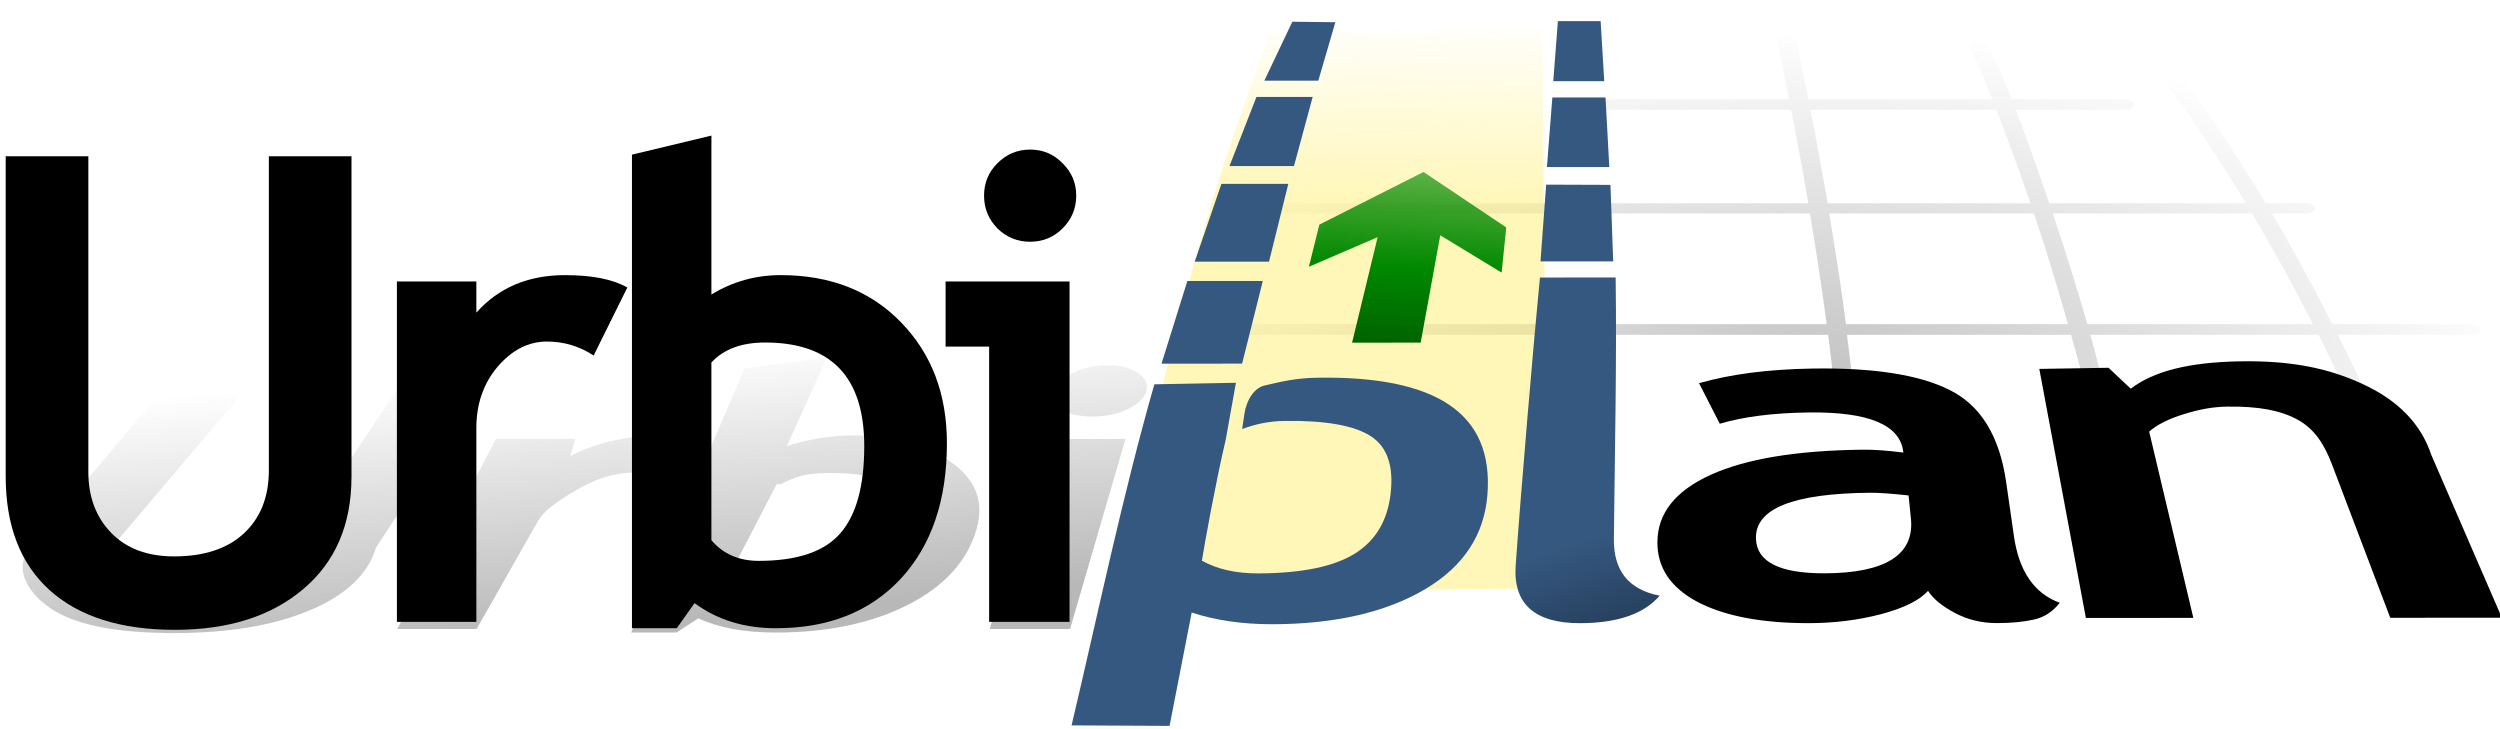
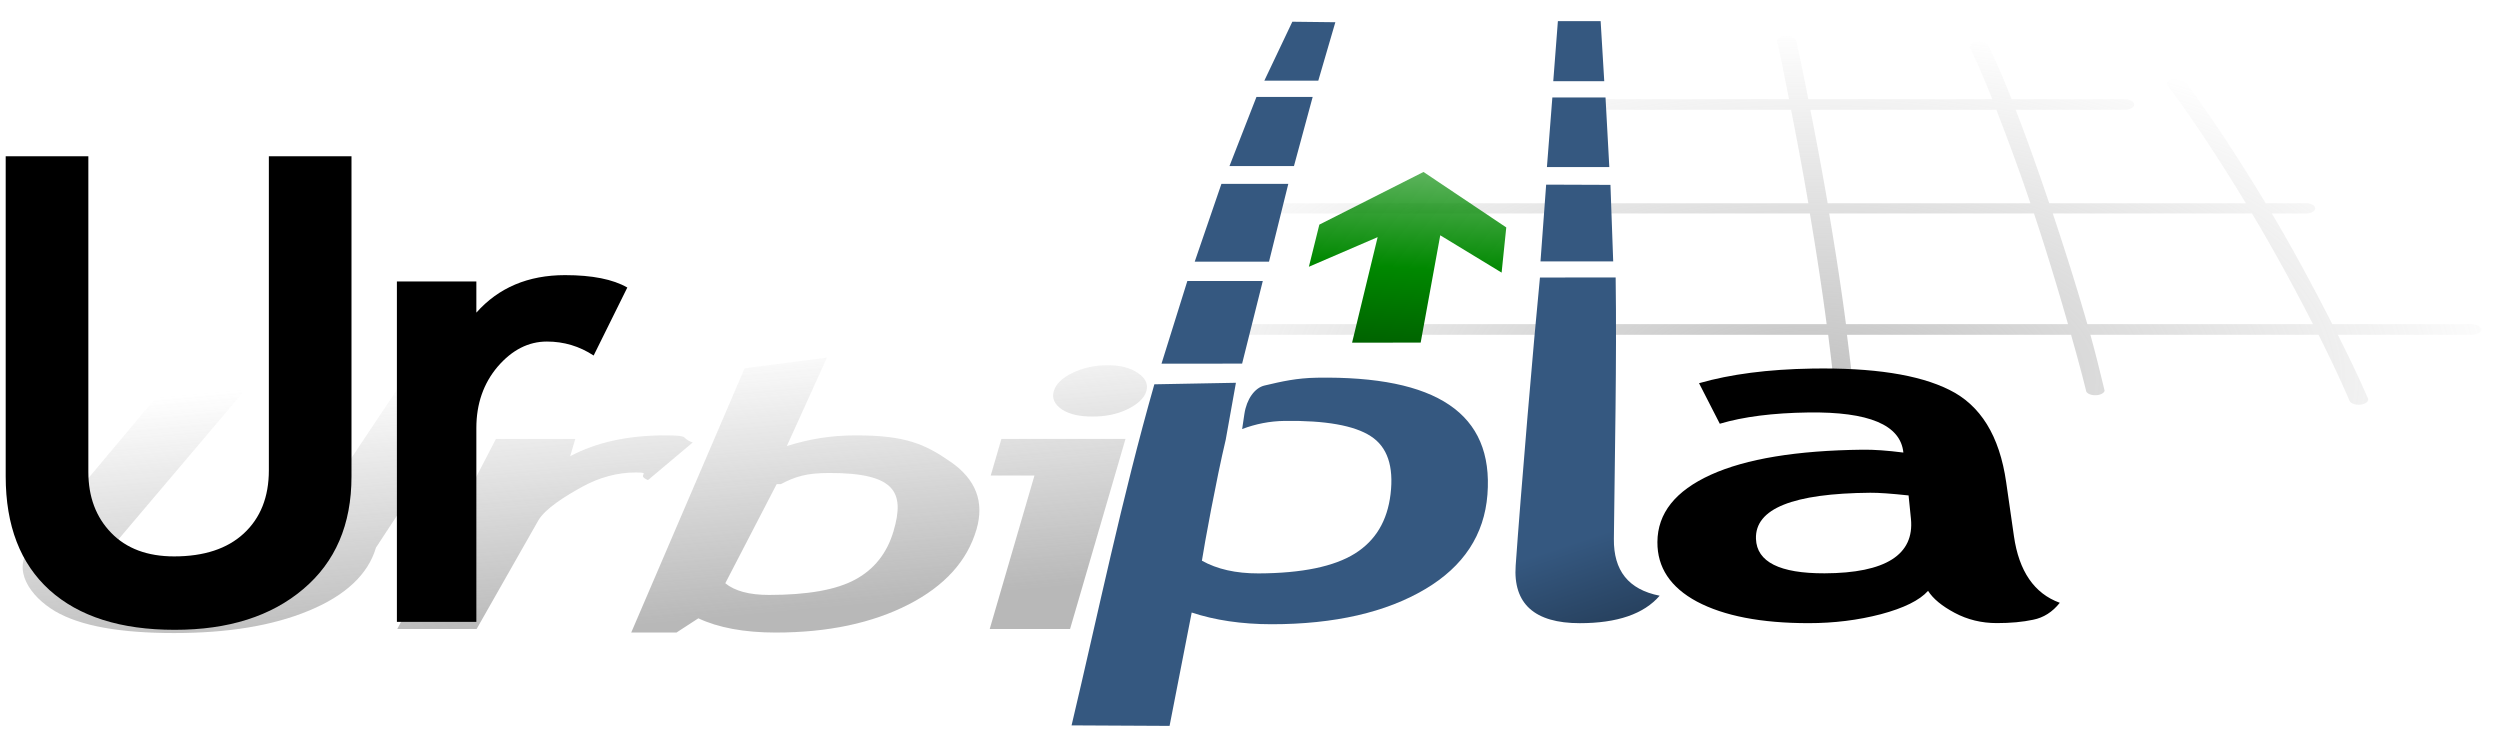
<svg xmlns="http://www.w3.org/2000/svg" xmlns:ns1="http://www.inkscape.org/namespaces/inkscape" xmlns:ns2="http://sodipodi.sourceforge.net/DTD/sodipodi-0.dtd" xmlns:xlink="http://www.w3.org/1999/xlink" width="153.631" height="44.781" id="svg3509" version="1.1" ns1:version="0.48.2 r9819" ns2:docname="urbiplan.svg">
  <defs id="defs3511">
    <radialGradient ns1:collect="always" xlink:href="#linearGradient5970" id="radialGradient5984" cx="135.942" cy="517.691" fx="135.942" fy="517.691" r="67.615" gradientTransform="matrix(1.078,0.013,-0.005,1.201,-7.874,-74.804)" gradientUnits="userSpaceOnUse" />
    <linearGradient ns1:collect="always" id="linearGradient5970">
      <stop style="stop-color:#999999;stop-opacity:1;" offset="0" id="stop5972" />
      <stop style="stop-color:#999999;stop-opacity:0;" offset="1" id="stop5974" />
    </linearGradient>
    <linearGradient ns1:collect="always" xlink:href="#linearGradient5936" id="linearGradient5942" x1="143.902" y1="582.887" x2="143.222" y2="527.374" gradientUnits="userSpaceOnUse" />
    <linearGradient ns1:collect="always" id="linearGradient5936">
      <stop style="stop-color:#999999;stop-opacity:1;" offset="0" id="stop5938" />
      <stop style="stop-color:#999999;stop-opacity:0;" offset="1" id="stop5940" />
    </linearGradient>
    <radialGradient ns1:collect="always" xlink:href="#linearGradient5970" id="radialGradient5976" cx="356.938" cy="753.278" fx="356.938" fy="753.278" r="42.358" gradientTransform="matrix(0,4.533,-3.38,0,2668.501,-996.072)" gradientUnits="userSpaceOnUse" />
    <linearGradient ns1:collect="always" xlink:href="#linearGradient5944" id="linearGradient5950" x1="376.031" y1="747.495" x2="372.613" y2="719.062" gradientUnits="userSpaceOnUse" gradientTransform="matrix(2.777,0,0,2.777,-854.35,-1460.079)" />
    <linearGradient ns1:collect="always" id="linearGradient5944">
      <stop style="stop-color:#999999;stop-opacity:1;" offset="0" id="stop5946" />
      <stop style="stop-color:#999999;stop-opacity:0;" offset="1" id="stop5948" />
    </linearGradient>
    <linearGradient ns1:collect="always" xlink:href="#linearGradient5952" id="linearGradient5958" x1="231.995" y1="631.255" x2="215.306" y2="554.908" gradientUnits="userSpaceOnUse" />
    <linearGradient ns1:collect="always" id="linearGradient5952">
      <stop style="stop-color:#999999;stop-opacity:1;" offset="0" id="stop5954" />
      <stop style="stop-color:#999999;stop-opacity:0;" offset="1" id="stop5956" />
    </linearGradient>
    <radialGradient ns1:collect="always" xlink:href="#linearGradient5960" id="radialGradient5968" cx="101.4" cy="571.27" fx="101.4" fy="571.27" r="96.094" gradientTransform="matrix(1.174,-0.011,0.004,1.199,1.952,-99.392)" gradientUnits="userSpaceOnUse" />
    <linearGradient ns1:collect="always" id="linearGradient5960">
      <stop style="stop-color:#999999;stop-opacity:1;" offset="0" id="stop5962" />
      <stop style="stop-color:#999999;stop-opacity:0;" offset="1" id="stop5964" />
    </linearGradient>
    <linearGradient ns1:collect="always" xlink:href="#linearGradient8258-9-5" id="linearGradient8295-6-6" gradientUnits="userSpaceOnUse" x1="112.589" y1="187.489" x2="112.709" y2="175.733" />
    <linearGradient id="linearGradient8258-9-5">
      <stop style="stop-color:#ffed5f;stop-opacity:1;" offset="0" id="stop8260-4-2" />
      <stop style="stop-color:#ffed5f;stop-opacity:0;" offset="1" id="stop8262-2-6" />
    </linearGradient>
    <filter ns1:collect="always" id="filter8266-2-5" color-interpolation-filters="sRGB">
      <feGaussianBlur ns1:collect="always" stdDeviation="0.733" id="feGaussianBlur8268-64-8" />
    </filter>
    <linearGradient ns1:collect="always" xlink:href="#linearGradient8180-2-9" id="linearGradient4870" gradientUnits="userSpaceOnUse" x1="145.088" y1="-183.449" x2="140.592" y2="-215.785" />
    <linearGradient ns1:collect="always" id="linearGradient8180-2-9">
      <stop style="stop-color:#9d9d9d;stop-opacity:1;" offset="0" id="stop8182-8-6" />
      <stop style="stop-color:#9d9d9d;stop-opacity:0;" offset="1" id="stop8184-8-0" />
    </linearGradient>
    <linearGradient ns1:collect="always" xlink:href="#linearGradient5970" id="linearGradient8297-8-0" gradientUnits="userSpaceOnUse" x1="145.088" y1="-183.449" x2="139.745" y2="-216.504" gradientTransform="matrix(1,0,-0.163,0.558,-140.749,142.438)" />
    <linearGradient ns1:collect="always" xlink:href="#linearGradient5970" id="linearGradient8299-8-4" gradientUnits="userSpaceOnUse" x1="145.088" y1="-183.449" x2="139.745" y2="-216.504" />
    <linearGradient ns1:collect="always" xlink:href="#linearGradient5970" id="linearGradient8301-8-8" gradientUnits="userSpaceOnUse" x1="145.088" y1="-183.449" x2="139.745" y2="-216.504" />
    <linearGradient ns1:collect="always" xlink:href="#linearGradient5970" id="linearGradient8303-6-7" gradientUnits="userSpaceOnUse" x1="145.088" y1="-183.449" x2="139.745" y2="-216.504" />
    <linearGradient id="linearGradient7934-3-8">
      <stop style="stop-color:#000000;stop-opacity:1;" offset="0" id="stop7936-8-6" />
      <stop style="stop-color:#355880;stop-opacity:1;" offset="1" id="stop7938-3-2" />
    </linearGradient>
    <linearGradient ns1:collect="always" xlink:href="#linearGradient7934-3-8" id="linearGradient8293-3-4" gradientUnits="userSpaceOnUse" x1="-427.415" y1="172.735" x2="-387.491" y2="169.716" />
    <linearGradient id="linearGradient3461">
      <stop style="stop-color:#000000;stop-opacity:1;" offset="0" id="stop3463" />
      <stop style="stop-color:#355880;stop-opacity:1;" offset="1" id="stop3465" />
    </linearGradient>
    <linearGradient id="linearGradient7773-7-9">
      <stop style="stop-color:#355880;stop-opacity:1;" offset="0" id="stop7775-6-3" />
      <stop style="stop-color:#355880;stop-opacity:0;" offset="1" id="stop7777-89-9" />
    </linearGradient>
    <linearGradient id="linearGradient7773-3-6-8">
      <stop style="stop-color:#355880;stop-opacity:1;" offset="0" id="stop7775-1-8-3" />
      <stop style="stop-color:#355880;stop-opacity:0;" offset="1" id="stop7777-4-79-0" />
    </linearGradient>
    <linearGradient ns1:collect="always" xlink:href="#linearGradient7855-3-7" id="linearGradient5054-1" gradientUnits="userSpaceOnUse" gradientTransform="matrix(1.801,-0.021,0.038,1.114,-144.025,29.968)" x1="191.268" y1="-197.392" x2="193.024" y2="-212.458" />
    <linearGradient id="linearGradient7855-3-7">
      <stop style="stop-color:#004400;stop-opacity:1;" offset="0" id="stop7857-3-8" />
      <stop id="stop8218-3-9" offset="0.514" style="stop-color:#008800;stop-opacity:1;" />
      <stop id="stop8216-7-1" offset="1" style="stop-color:#008800;stop-opacity:0.498;" />
    </linearGradient>
    <linearGradient ns1:collect="always" xlink:href="#linearGradient5936" id="linearGradient21290" gradientUnits="userSpaceOnUse" x1="143.902" y1="582.887" x2="143.222" y2="527.374" />
    <radialGradient ns1:collect="always" xlink:href="#linearGradient5970" id="radialGradient21296" gradientUnits="userSpaceOnUse" gradientTransform="matrix(0.374,0.002,-0.002,0.229,57.315,-112.168)" cx="135.942" cy="517.691" fx="135.942" fy="517.691" r="67.615" />
    <radialGradient ns1:collect="always" xlink:href="#linearGradient5960" id="radialGradient21302" gradientUnits="userSpaceOnUse" gradientTransform="matrix(1.174,-0.011,0.004,1.199,1.952,-99.392)" cx="101.4" cy="571.27" fx="101.4" fy="571.27" r="96.094" />
    <radialGradient ns1:collect="always" xlink:href="#linearGradient5970" id="radialGradient21308" gradientUnits="userSpaceOnUse" gradientTransform="matrix(0,4.533,-3.38,0,2668.501,-996.072)" cx="356.938" cy="753.278" fx="356.938" fy="753.278" r="42.358" />
    <linearGradient ns1:collect="always" xlink:href="#linearGradient5944" id="linearGradient21314" gradientUnits="userSpaceOnUse" gradientTransform="matrix(2.777,0,0,2.777,-854.35,-1460.079)" x1="376.031" y1="747.495" x2="372.613" y2="719.062" />
    <linearGradient ns1:collect="always" xlink:href="#linearGradient5952" id="linearGradient21320" gradientUnits="userSpaceOnUse" x1="231.995" y1="631.255" x2="215.306" y2="554.908" />
    <radialGradient ns1:collect="always" xlink:href="#linearGradient5970" id="radialGradient21323" gradientUnits="userSpaceOnUse" gradientTransform="matrix(0.655,-0.004,8.5771523e-4,0.323,14.81,-166.155)" cx="145.993" cy="589.919" fx="145.993" fy="589.919" r="67.615" />
    <linearGradient ns1:collect="always" xlink:href="#linearGradient5970" id="linearGradient21342" gradientUnits="userSpaceOnUse" gradientTransform="matrix(1,0,-0.163,0.558,-140.749,142.438)" x1="144.545" y1="-185.689" x2="139.544" y2="-215.544" />
  </defs>
  <ns2:namedview id="base" pagecolor="#ffffff" bordercolor="#666666" borderopacity="1.0" ns1:pageopacity="0.0" ns1:pageshadow="2" ns1:zoom="3.959798" ns1:cx="59.597021" ns1:cy="9.9191876" ns1:document-units="px" ns1:current-layer="g8270-2-8" showgrid="false" fit-margin-top="0" fit-margin-left="0" fit-margin-right="0" fit-margin-bottom="0" ns1:window-width="1440" ns1:window-height="851" ns1:window-x="0" ns1:window-y="0" ns1:window-maximized="1" />
  <g ns1:label="Calque 1" ns1:groupmode="layer" id="layer1" transform="translate(-191.756,-572.829)">
    <g id="g8270-5" transform="translate(82.979,792.517)" ns1:export-filename="/home/laurent/workspace/mecatran/admin/art/logo/urbiplan_small.png" ns1:export-xdpi="74.36158" ns1:export-ydpi="74.36158">
      <g id="g8270-2-8" transform="translate(0.569,-0.66)" ns1:export-filename="/home/laurent/workspace/mecatran/admin/art/logo/urbiplan3.png" ns1:export-xdpi="138.97" ns1:export-ydpi="138.97">
        <g id="g4282">
          <g ns1:export-ydpi="138.97" ns1:export-xdpi="138.97" ns1:export-filename="/home/laurent/workspace/mecatran/admin/art/logo/urbiplan3.png" id="g4417-1-9-0-4" transform="matrix(0.924,0,0,0.403,-196.068,-517.131)">
            <g id="g4301-0-6-3-9" transform="matrix(0.375,0,0,0.472,394.43,496.299)" style="fill:#4d4d4d;stroke:#999999;stroke-width:3.33;stroke-linecap:round;stroke-miterlimit:4;stroke-opacity:1;stroke-dasharray:none">
              <path id="path4297-3-3-5-4-7-4" transform="matrix(2.884,0,0,5.25,-173.172,514.108)" d="M 109.562 2.531 A 0.577 0.317 0 0 0 109.125 2.906 C 109.315 3.698 109.553 4.952 109.844 6.406 L 95.844 6.406 A 0.577 0.317 0 0 0 95.812 6.406 A 0.58 0.319 0 0 0 95.312 6.594 A 0.58 0.319 0 0 0 95.844 7.062 L 109.969 7.062 C 110.301 8.755 110.674 10.721 111.031 12.812 L 76.031 12.812 A 0.577 0.317 0 0 0 75.969 12.812 A 0.577 0.317 0 0 0 76.031 13.438 L 111.125 13.438 C 111.505 15.701 111.865 18.023 112.156 20.25 L 74.375 20.25 A 0.58 0.318 0 1 0 74.375 20.906 L 112.25 20.906 C 112.394 22.052 112.531 23.16 112.625 24.188 A 0.58 0.319 0 0 0 113.781 24.156 C 113.688 23.142 113.548 22.034 113.406 20.906 L 127.188 20.906 C 127.529 22.119 127.854 23.304 128.125 24.406 A 0.579 0.318 0 0 0 129.25 24.344 C 128.985 23.265 128.706 22.088 128.375 20.906 L 142.406 20.906 C 143.095 22.282 143.745 23.646 144.312 24.969 A 0.579 0.318 0 1 0 145.438 24.812 C 144.889 23.534 144.254 22.232 143.594 20.906 L 151.812 20.906 A 0.58 0.318 0 0 0 151.812 20.25 L 143.25 20.25 C 142.071 17.928 140.814 15.594 139.531 13.438 L 141.531 13.438 A 0.577 0.317 0 1 0 141.531 12.812 L 139.156 12.812 C 137.304 9.739 135.507 7.057 134.188 5.312 A 0.577 0.317 0 0 0 133.594 5.125 A 0.577 0.317 0 0 0 133.125 5.562 C 134.397 7.244 136.138 9.835 137.938 12.812 L 125.844 12.812 C 125.142 10.729 124.433 8.746 123.781 7.062 L 130.469 7.062 A 0.58 0.318 0 0 0 130.469 6.406 L 123.531 6.406 C 122.995 5.053 122.5 3.896 122.094 3.094 A 0.577 0.317 0 0 0 121.469 2.875 A 0.577 0.317 0 0 0 120.969 3.25 C 121.351 4.004 121.834 5.123 122.344 6.406 L 111.031 6.406 C 110.733 4.91 110.477 3.628 110.281 2.812 A 0.577 0.317 0 0 0 109.594 2.531 A 0.577 0.317 0 0 0 109.562 2.531 z M 111.156 7.062 L 122.594 7.062 C 123.242 8.737 123.981 10.716 124.688 12.812 L 112.219 12.812 C 111.862 10.72 111.49 8.763 111.156 7.062 z M 112.312 13.438 L 124.906 13.438 C 125.651 15.675 126.357 18.005 127 20.25 L 113.344 20.25 C 113.053 18.02 112.693 15.706 112.312 13.438 z M 126.062 13.438 L 138.312 13.438 C 139.596 15.589 140.876 17.923 142.062 20.25 L 128.188 20.25 C 127.546 18.004 126.808 15.68 126.062 13.438 z " style="font-size:medium;font-style:normal;font-variant:normal;font-weight:normal;font-stretch:normal;text-indent:0;text-align:start;text-decoration:none;line-height:normal;letter-spacing:normal;word-spacing:normal;text-transform:none;direction:ltr;block-progression:tb;writing-mode:lr-tb;text-anchor:start;baseline-shift:baseline;color:#000000;fill:url(#radialGradient21323);fill-opacity:0.599;stroke:none;stroke-width:3.33;marker:none;visibility:visible;display:inline;overflow:visible;enable-background:accumulate;font-family:Sans;-inkscape-font-specification:Sans" />
            </g>
          </g>
-           <path style="opacity:0.668;fill:url(#linearGradient8295-6-6);fill-opacity:1;stroke:none;filter:url(#filter8266-2-5)" d="m 103.615,176.84 16.761,-0.224 0.242,34.399 -25.916,0.241 c 1.458,-11.597 5.232,-24.659 8.913,-34.415 z" id="path8244-2" ns1:connector-curvature="0" transform="translate(82.629,-393.884)" ns2:nodetypes="ccccc" />
          <g transform="matrix(1,0,-0.163,0.558,-32.541,-76.59)" id="g5353-3-5" style="opacity:0.692;fill:url(#linearGradient4870);fill-opacity:1">
            <path id="path5329-8-3" transform="matrix(1,0,0.292,1.791,99.162,-255.172)" d="M 50.812 21.938 L 45.75 22.594 L 38.781 38.844 L 41.562 38.844 L 42.906 37.969 C 44.132 38.543 45.716 38.844 47.656 38.844 C 50.885 38.844 53.593 38.259 55.812 37.125 C 58.034 35.984 59.429 34.455 60 32.5 C 60.492 30.814 59.967 29.419 58.406 28.344 C 56.847 27.261 55.654 26.719 52.594 26.719 C 51.057 26.719 49.775 26.932 48.344 27.375 L 50.812 21.938 z M 68.062 22.406 C 67.281 22.406 66.557 22.562 65.906 22.875 C 65.27 23.18 64.877 23.564 64.75 24 C 64.623 24.436 64.794 24.812 65.25 25.125 C 65.721 25.43 66.344 25.563 67.125 25.562 C 67.906 25.563 68.614 25.43 69.25 25.125 C 69.901 24.812 70.31 24.436 70.438 24 C 70.565 23.564 70.377 23.18 69.906 22.875 C 69.451 22.562 68.844 22.406 68.062 22.406 z M 11.031 22.656 L 1.844 33.625 C 0.71 34.977 1.843 36.623 3.375 37.531 C 4.92 38.44 7.367 38.875 10.688 38.875 C 13.982 38.875 16.731 38.43 18.969 37.5 C 21.22 36.57 22.614 35.268 23.094 33.625 L 30.281 22.656 L 25.219 22.656 L 18.062 33.406 C 17.795 34.322 17.059 35.063 15.875 35.594 C 14.707 36.117 13.211 36.375 11.375 36.375 C 9.734 36.375 8.53 36.1 7.75 35.562 C 6.97 35.025 6.718 34.326 6.969 33.469 L 16.125 22.656 L 11.031 22.656 z M 40.844 26.719 C 38.578 26.719 36.649 27.142 35.031 28 L 35.344 26.938 L 30.469 26.938 L 24.406 38.625 L 29.281 38.625 L 33.062 31.969 C 33.487 31.217 34.741 30.449 35.781 29.875 C 36.834 29.301 37.93 29 39.062 29 C 40.104 29 39.033 29.149 39.812 29.469 L 42.562 27.156 C 41.76 26.873 42.51 26.719 40.844 26.719 z M 61.531 26.938 L 60.875 29.188 L 63.562 29.188 L 60.812 38.625 L 65.75 38.625 L 69.156 26.938 L 61.531 26.938 z M 50.969 29.031 C 55.031 29.031 55.598 30.224 54.906 32.594 C 54.505 33.967 53.703 34.969 52.531 35.594 C 51.372 36.219 49.607 36.531 47.25 36.531 C 46.026 36.531 45.141 36.285 44.562 35.812 L 47.719 29.719 L 47.969 29.719 C 48.858 29.261 49.523 29.031 50.969 29.031 z " style="font-size:40px;font-style:normal;font-variant:normal;font-weight:bold;font-stretch:normal;text-align:start;line-height:125%;letter-spacing:0px;word-spacing:0px;writing-mode:lr-tb;text-anchor:start;fill:url(#linearGradient21342);fill-opacity:1;stroke:none;font-family:Trebuchet MS;-inkscape-font-specification:Trebuchet MS" />
          </g>
          <g transform="translate(-2.253,5.179)" id="g5353-0">
            <path ns1:connector-curvature="0" id="path5329-1" style="font-size:40px;font-style:normal;font-variant:normal;font-weight:bold;font-stretch:normal;text-align:start;line-height:125%;letter-spacing:0px;word-spacing:0px;writing-mode:lr-tb;text-anchor:start;fill:#000000;fill-opacity:1;stroke:none;font-family:Trebuchet MS;-inkscape-font-specification:Trebuchet MS" d="m 110.812,-214.605 5.078,0 0,19.395 c -1e-5,1.536 0.469,2.786 1.406,3.75 0.937,0.964 2.227,1.445 3.867,1.445 1.836,0 3.262,-0.469 4.277,-1.406 1.029,-0.951 1.543,-2.246 1.543,-3.887 l 0,-19.297 5.078,0 0,19.688 c -2e-5,2.943 -0.99,5.247 -2.969,6.914 -1.966,1.667 -4.596,2.5 -7.891,2.5 -3.32,0 -5.885,-0.814 -7.695,-2.441 -1.797,-1.628 -2.695,-3.958 -2.695,-6.992 l 0,-19.668" />
            <path ns1:connector-curvature="0" id="path5331-9" style="font-size:40px;font-style:normal;font-variant:normal;font-weight:bold;font-stretch:normal;text-align:start;line-height:125%;letter-spacing:0px;word-spacing:0px;writing-mode:lr-tb;text-anchor:start;fill:#000000;fill-opacity:1;stroke:none;font-family:Trebuchet MS;-inkscape-font-specification:Trebuchet MS" d="m 146.941,-202.359 c -0.872,-0.573 -1.829,-0.859 -2.871,-0.859 -1.133,2e-5 -2.142,0.514 -3.027,1.543 -0.872,1.029 -1.309,2.285 -1.309,3.77 l 0,11.914 -4.883,0 0,-20.918 4.883,0 0,1.914 c 1.367,-1.536 3.184,-2.305 5.449,-2.305 1.667,2e-5 2.943,0.254 3.828,0.762 l -2.07,4.18" />
-             <path ns1:connector-curvature="0" id="path5333-6" style="font-size:40px;font-style:normal;font-variant:normal;font-weight:bold;font-stretch:normal;text-align:start;line-height:125%;letter-spacing:0px;word-spacing:0px;writing-mode:lr-tb;text-anchor:start;fill:#000000;fill-opacity:1;stroke:none;font-family:Trebuchet MS;-inkscape-font-specification:Trebuchet MS" d="m 153.144,-187.144 -1.094,1.543 -2.754,0 0,-29.102 4.883,-1.172 0,9.766 c 1.302,-0.794 2.721,-1.191 4.258,-1.191 3.06,2e-5 5.527,0.97 7.402,2.91 1.875,1.927 2.812,4.401 2.812,7.422 -2e-5,3.503 -0.944,6.276 -2.832,8.32 -1.888,2.031 -4.447,3.047 -7.676,3.047 -1.94,0 -3.607,-0.514 -5,-1.543 m 1.035,-14.785 0,10.918 c 0.716,0.846 1.686,1.27 2.91,1.27 2.357,1e-5 4.023,-0.56 5,-1.68 0.99,-1.12 1.484,-2.91 1.484,-5.371 -1e-5,-4.245 -2.031,-6.367 -6.094,-6.367 -1.445,1e-5 -2.546,0.41 -3.301,1.23" />
-             <path ns1:connector-curvature="0" id="path5335-2" style="font-size:40px;font-style:normal;font-variant:normal;font-weight:bold;font-stretch:normal;text-align:start;line-height:125%;letter-spacing:0px;word-spacing:0px;writing-mode:lr-tb;text-anchor:start;fill:#000000;fill-opacity:1;stroke:none;font-family:Trebuchet MS;-inkscape-font-specification:Trebuchet MS" d="m 173.766,-215.015 c 0.781,3e-5 1.445,0.28 1.992,0.84 0.56,0.547 0.84,1.211 0.84,1.992 -1e-5,0.781 -0.28,1.452 -0.84,2.012 -0.547,0.547 -1.211,0.82 -1.992,0.82 -0.781,2e-5 -1.452,-0.273 -2.012,-0.82 -0.547,-0.56 -0.82,-1.23 -0.82,-2.012 0,-0.781 0.273,-1.445 0.82,-1.992 0.56,-0.56 1.23,-0.84 2.012,-0.84 m -2.52,29.023 0,-16.914 -2.676,0 0,-4.004 7.617,0 0,20.918 -4.941,0" />
          </g>
          <g transform="matrix(0.242,-0.629,3.424,-1.095,-282.322,-243.617)" id="g5359-1">
            <path ns2:nodetypes="csscscccscccccccsccc" ns1:connector-curvature="0" id="path5337-2" transform="matrix(-0.646,0.371,-1.812,0.128,-267.973,131.623)" d="m 76.875,23.375 c -1.129,0.021 -1.92,0.226 -2.89,0.48 -0.543,0.142 -0.99,0.835 -1.112,1.753 L 72.75,26.531 c 0.74,-0.311 1.516,-0.488 2.344,-0.5 2.249,-0.034 3.843,0.279 4.75,0.938 0.918,0.657 1.276,1.85 1.094,3.562 -0.175,1.642 -0.826,2.86 -1.969,3.656 -1.137,0.793 -2.917,1.21 -5.312,1.219 -1.255,0.004 -2.285,-0.259 -3.125,-0.781 0.126,-0.931 0.794,-5.016 1.312,-7.438 l 0.562,-3.5 -4.5,0.094 C 66.118,30.77 64.803,37.886 63.344,44.75 L 68.75,44.781 69.969,37.812 c 1.274,0.469 2.742,0.718 4.406,0.719 3.476,8.4e-4 6.323,-0.735 8.469,-2.156 2.13,-1.402 3.267,-3.354 3.438,-5.812 0.348,-5.005 -2.815,-7.308 -9.406,-7.188 z" style="font-size:40px;font-style:normal;font-variant:normal;font-weight:bold;font-stretch:normal;text-align:start;line-height:125%;letter-spacing:0px;word-spacing:0px;writing-mode:lr-tb;text-anchor:start;fill:#355880;fill-opacity:1;stroke:none;font-family:Trebuchet MS;-inkscape-font-specification:Trebuchet MS" />
            <path ns1:connector-curvature="0" id="path5339-0" style="font-size:40px;font-style:normal;font-variant:normal;font-weight:bold;font-stretch:normal;text-align:start;line-height:125%;letter-spacing:0px;word-spacing:0px;writing-mode:lr-tb;text-anchor:start;fill:url(#linearGradient8293-3-4);fill-opacity:1;stroke:none;font-family:Trebuchet MS;-inkscape-font-specification:Trebuchet MS" d="m -359.467,168.46 c -9.389,0.685 -19.71,1.377 -29.075,2.023 -3.489,0.241 -6.141,0.693 -7.944,1.383 -1.476,-0.177 -1.551,-0.651 -0.216,-1.418 1.612,-0.927 4.555,-1.521 8.706,-1.766 7.868,-0.465 24.696,-1.418 31.223,-1.771" ns2:nodetypes="cscssc" />
            <path ns1:connector-curvature="0" id="path5341-73" style="font-size:40px;font-style:normal;font-variant:normal;font-weight:bold;font-stretch:normal;text-align:start;line-height:125%;letter-spacing:0px;word-spacing:0px;writing-mode:lr-tb;text-anchor:start;fill:#000000;fill-opacity:1;stroke:none;font-family:Trebuchet MS;-inkscape-font-specification:Trebuchet MS" d="m -405.513,177.32 c -0.747,-0.098 -1.053,-0.359 -0.916,-0.781 0.148,-0.419 0.674,-0.889 1.577,-1.408 1.69,-0.971 3.825,-1.791 6.383,-2.456 2.537,-0.656 5.221,-1.081 8.036,-1.277 3.219,-0.225 5.067,-0.034 5.599,0.564 0.519,0.598 -0.351,1.563 -2.619,2.909 -0.39,0.232 -0.98,0.516 -1.77,0.856 3.189,-0.276 5.791,-1.03 7.853,-2.261 1.209,-0.722 1.84,-1.295 1.898,-1.723 0,0 5.257,-0.744 5.257,-0.744 -0.115,0.573 -0.911,1.303 -2.394,2.196 -2.055,1.237 -4.464,2.229 -7.254,2.976 -2.823,0.76 -6.896,1.39 -12.343,1.895 0,0 -6.281,0.583 -6.281,0.583 -4.061,0.377 -7.101,0.865 -9.045,1.462 -0.767,-0.077 -1.081,-0.215 -0.939,-0.412 0.122,-0.196 0.429,-0.435 0.922,-0.718 0.542,-0.311 1.424,-0.626 2.642,-0.942 1.209,-0.314 2.34,-0.553 3.393,-0.717 m 11.331,-1.152 c 0.816,-0.365 1.37,-0.633 1.662,-0.804 2.686,-1.58 2.345,-2.237 -1.068,-1.976 -2.59,0.198 -4.694,0.756 -6.281,1.676 -2.153,1.248 -1.124,1.693 3.003,1.337 0,0 2.684,-0.232 2.684,-0.232" />
-             <path ns1:connector-curvature="0" id="path5343-1" style="font-size:40px;font-style:normal;font-variant:normal;font-weight:bold;font-stretch:normal;text-align:start;line-height:125%;letter-spacing:0px;word-spacing:0px;writing-mode:lr-tb;text-anchor:start;fill:#000000;fill-opacity:1;stroke:none;font-family:Trebuchet MS;-inkscape-font-specification:Trebuchet MS" d="m -424.975,186.992 19.113,-2.394 c 2.564,-0.321 4.636,-0.644 6.269,-1.065 1.607,-0.411 2.867,-0.893 3.949,-1.539 0.499,-0.298 0.681,-0.541 0.709,-0.825 0.019,-0.278 -0.217,-0.471 -0.708,-0.577 l -22.328,2.371 3.824,-2.199 29.402,-2.914 -2.341,1.408 -3.121,0.619 c 1.126,0.332 0.893,0.974 -0.859,2.029 -1.692,1.019 -3.867,1.848 -6.88,2.679 -3.061,0.85 -6.498,1.506 -10.348,1.965 l -20.652,2.726 3.972,-2.285" ns2:nodetypes="cscccccccccscccc" />
          </g>
          <path style="fill:#355880;fill-opacity:1;stroke:none" d="m 187.625,-217.693 -1.721,3.623 3.316,0 1.048,-3.592 z m -2.205,4.623 -1.658,4.248 3.963,0 1.15,-4.248 z m -2.153,5.342 -1.641,4.781 4.566,0 1.185,-4.781 z m -2.094,5.969 -1.588,5.08 4.954,-0.004 1.27,-5.076 z" id="path7771-1" ns1:connector-curvature="0" ns2:nodetypes="cccccccccccccccccccc" />
          <path style="fill:#355880;fill-opacity:1;stroke:none" d="m 203.944,-217.729 -0.284,3.69 3.133,0 -0.222,-3.69 z m -0.34,4.69 -0.334,4.279 3.834,0 -0.233,-4.279 z m -0.381,5.357 -0.348,4.718 4.468,0 -0.169,-4.703 z" id="path7771-6-9" ns1:connector-curvature="0" ns2:nodetypes="ccccccccccccccc" />
          <path style="fill:url(#linearGradient5054-1);fill-opacity:1;stroke:none" d="m 191.296,-197.969 4.216,-0.006 1.203,-6.594 3.771,2.293 0.286,-2.776 -5.086,-3.409 -6.401,3.236 -0.643,2.59 4.226,-1.821 z" id="path7853-0" ns1:connector-curvature="0" ns2:nodetypes="cccccccccc" />
        </g>
      </g>
    </g>
  </g>
</svg>